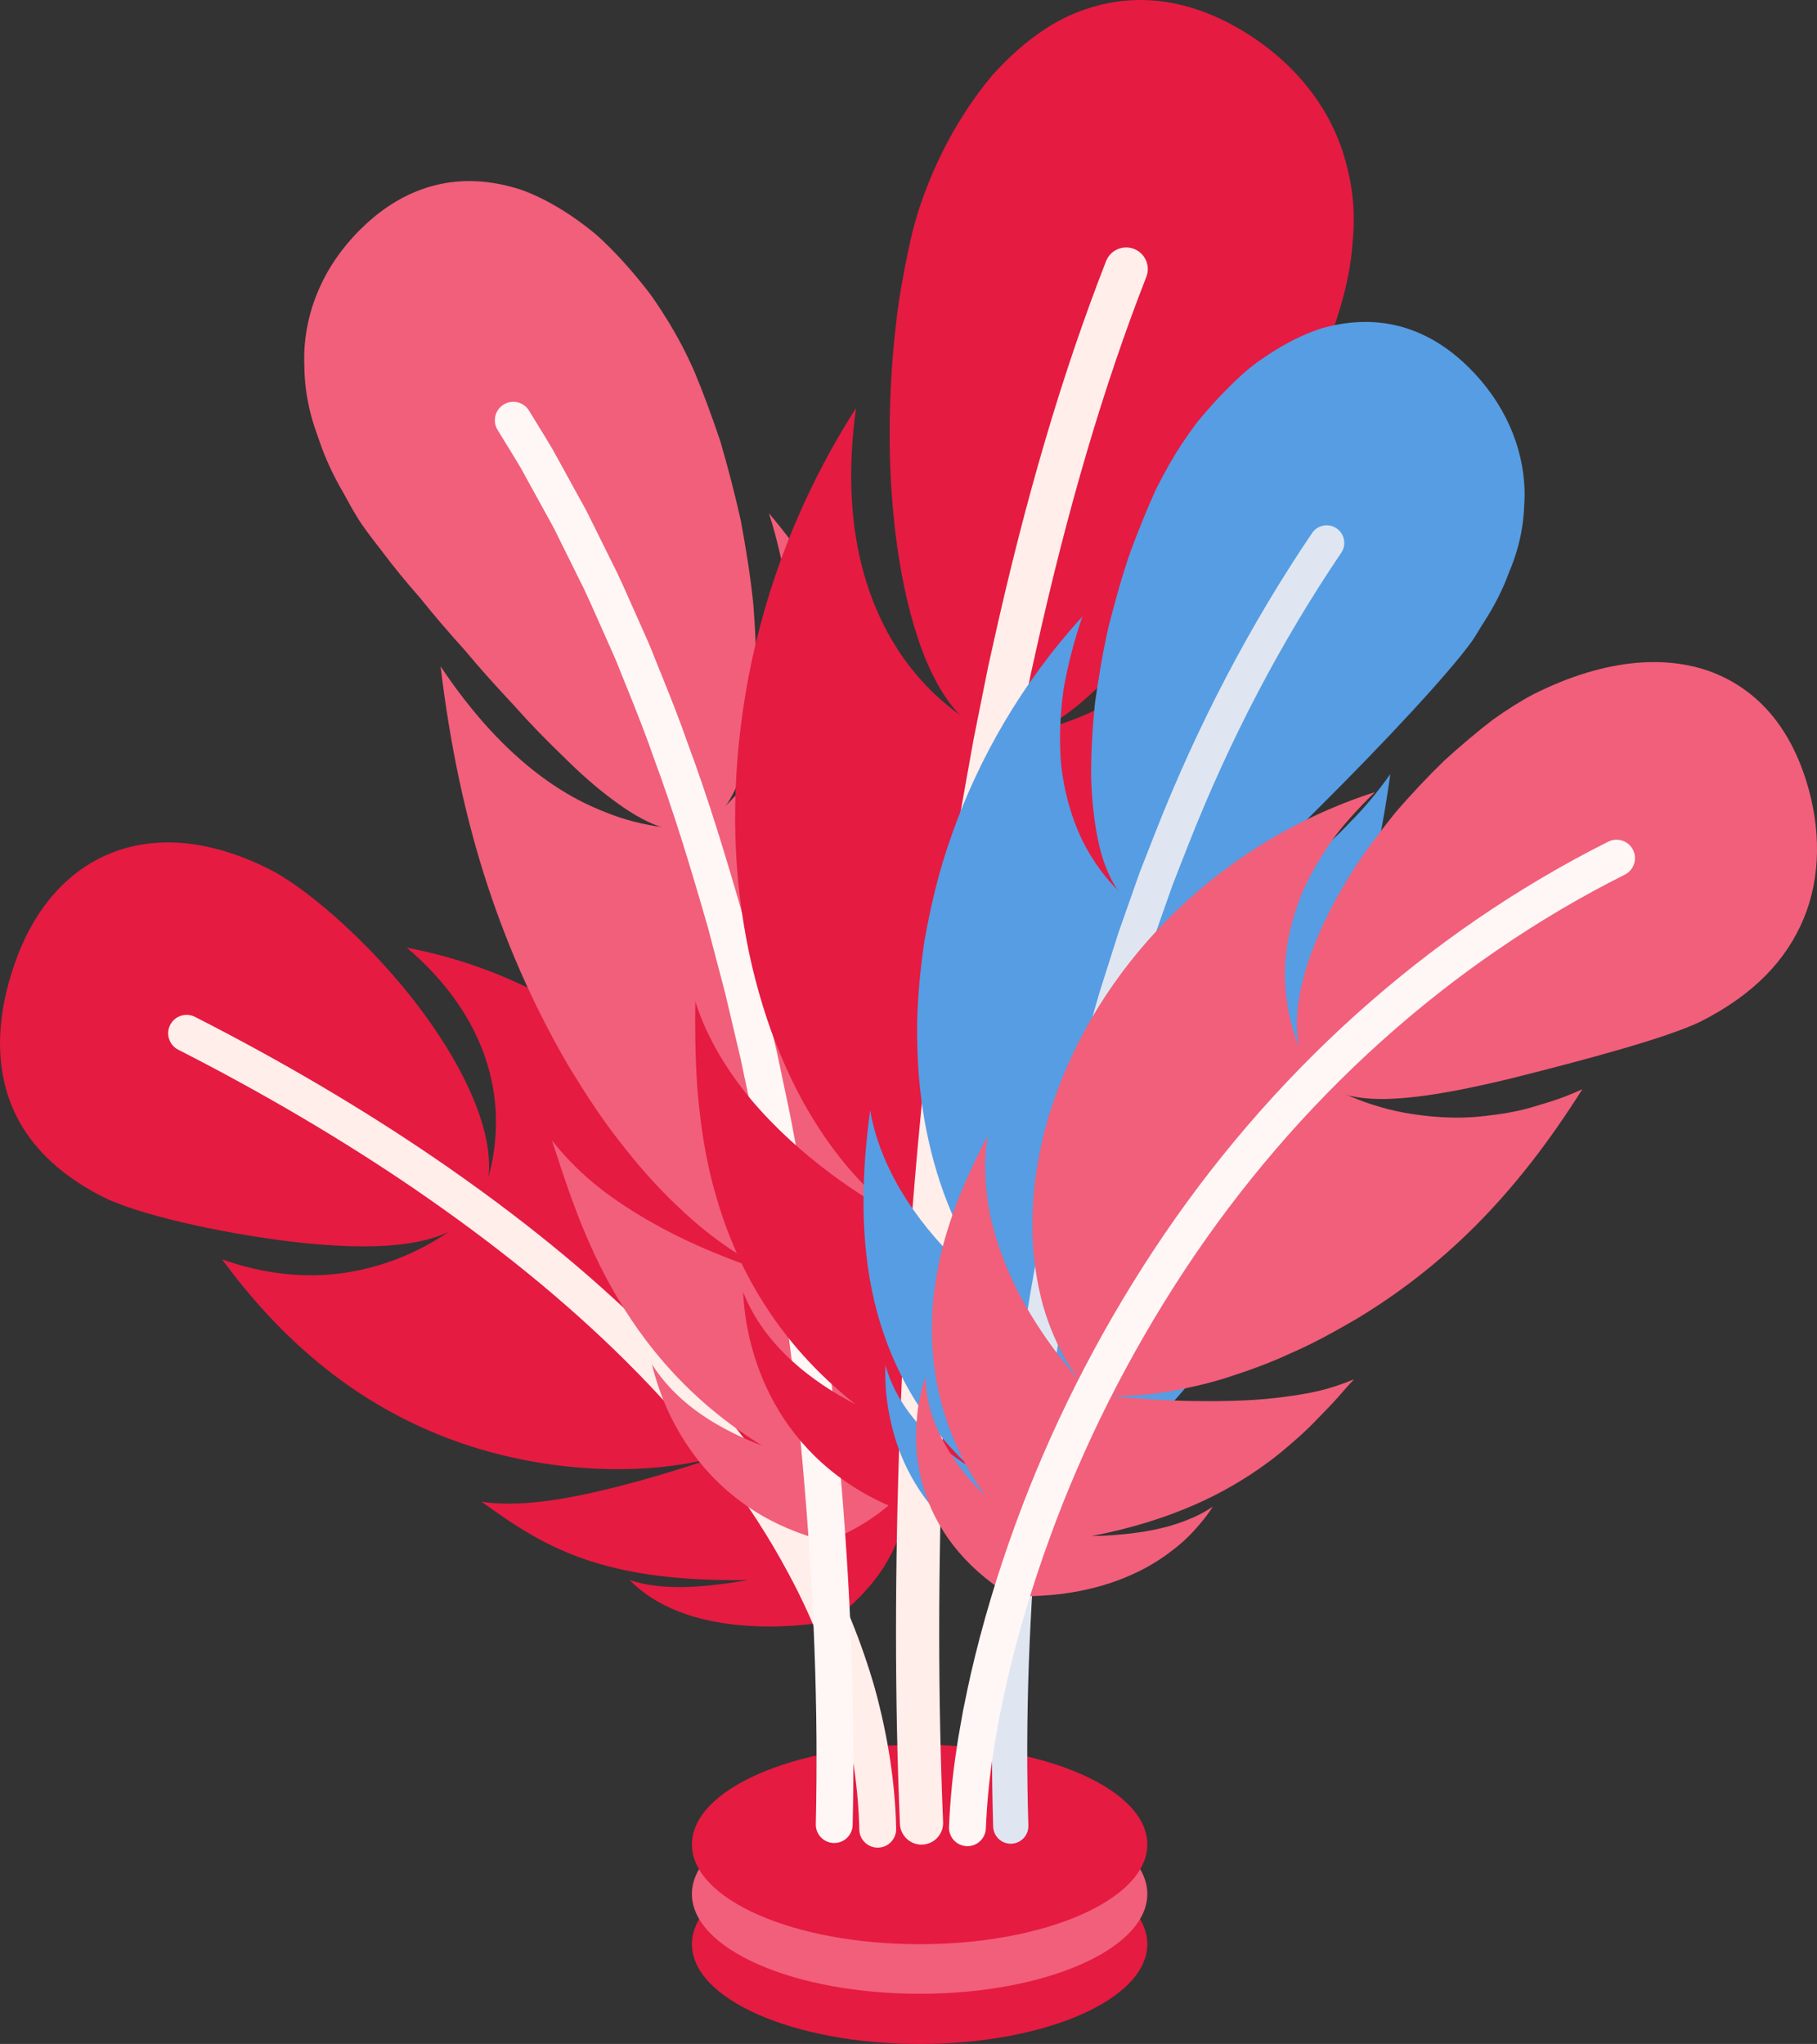
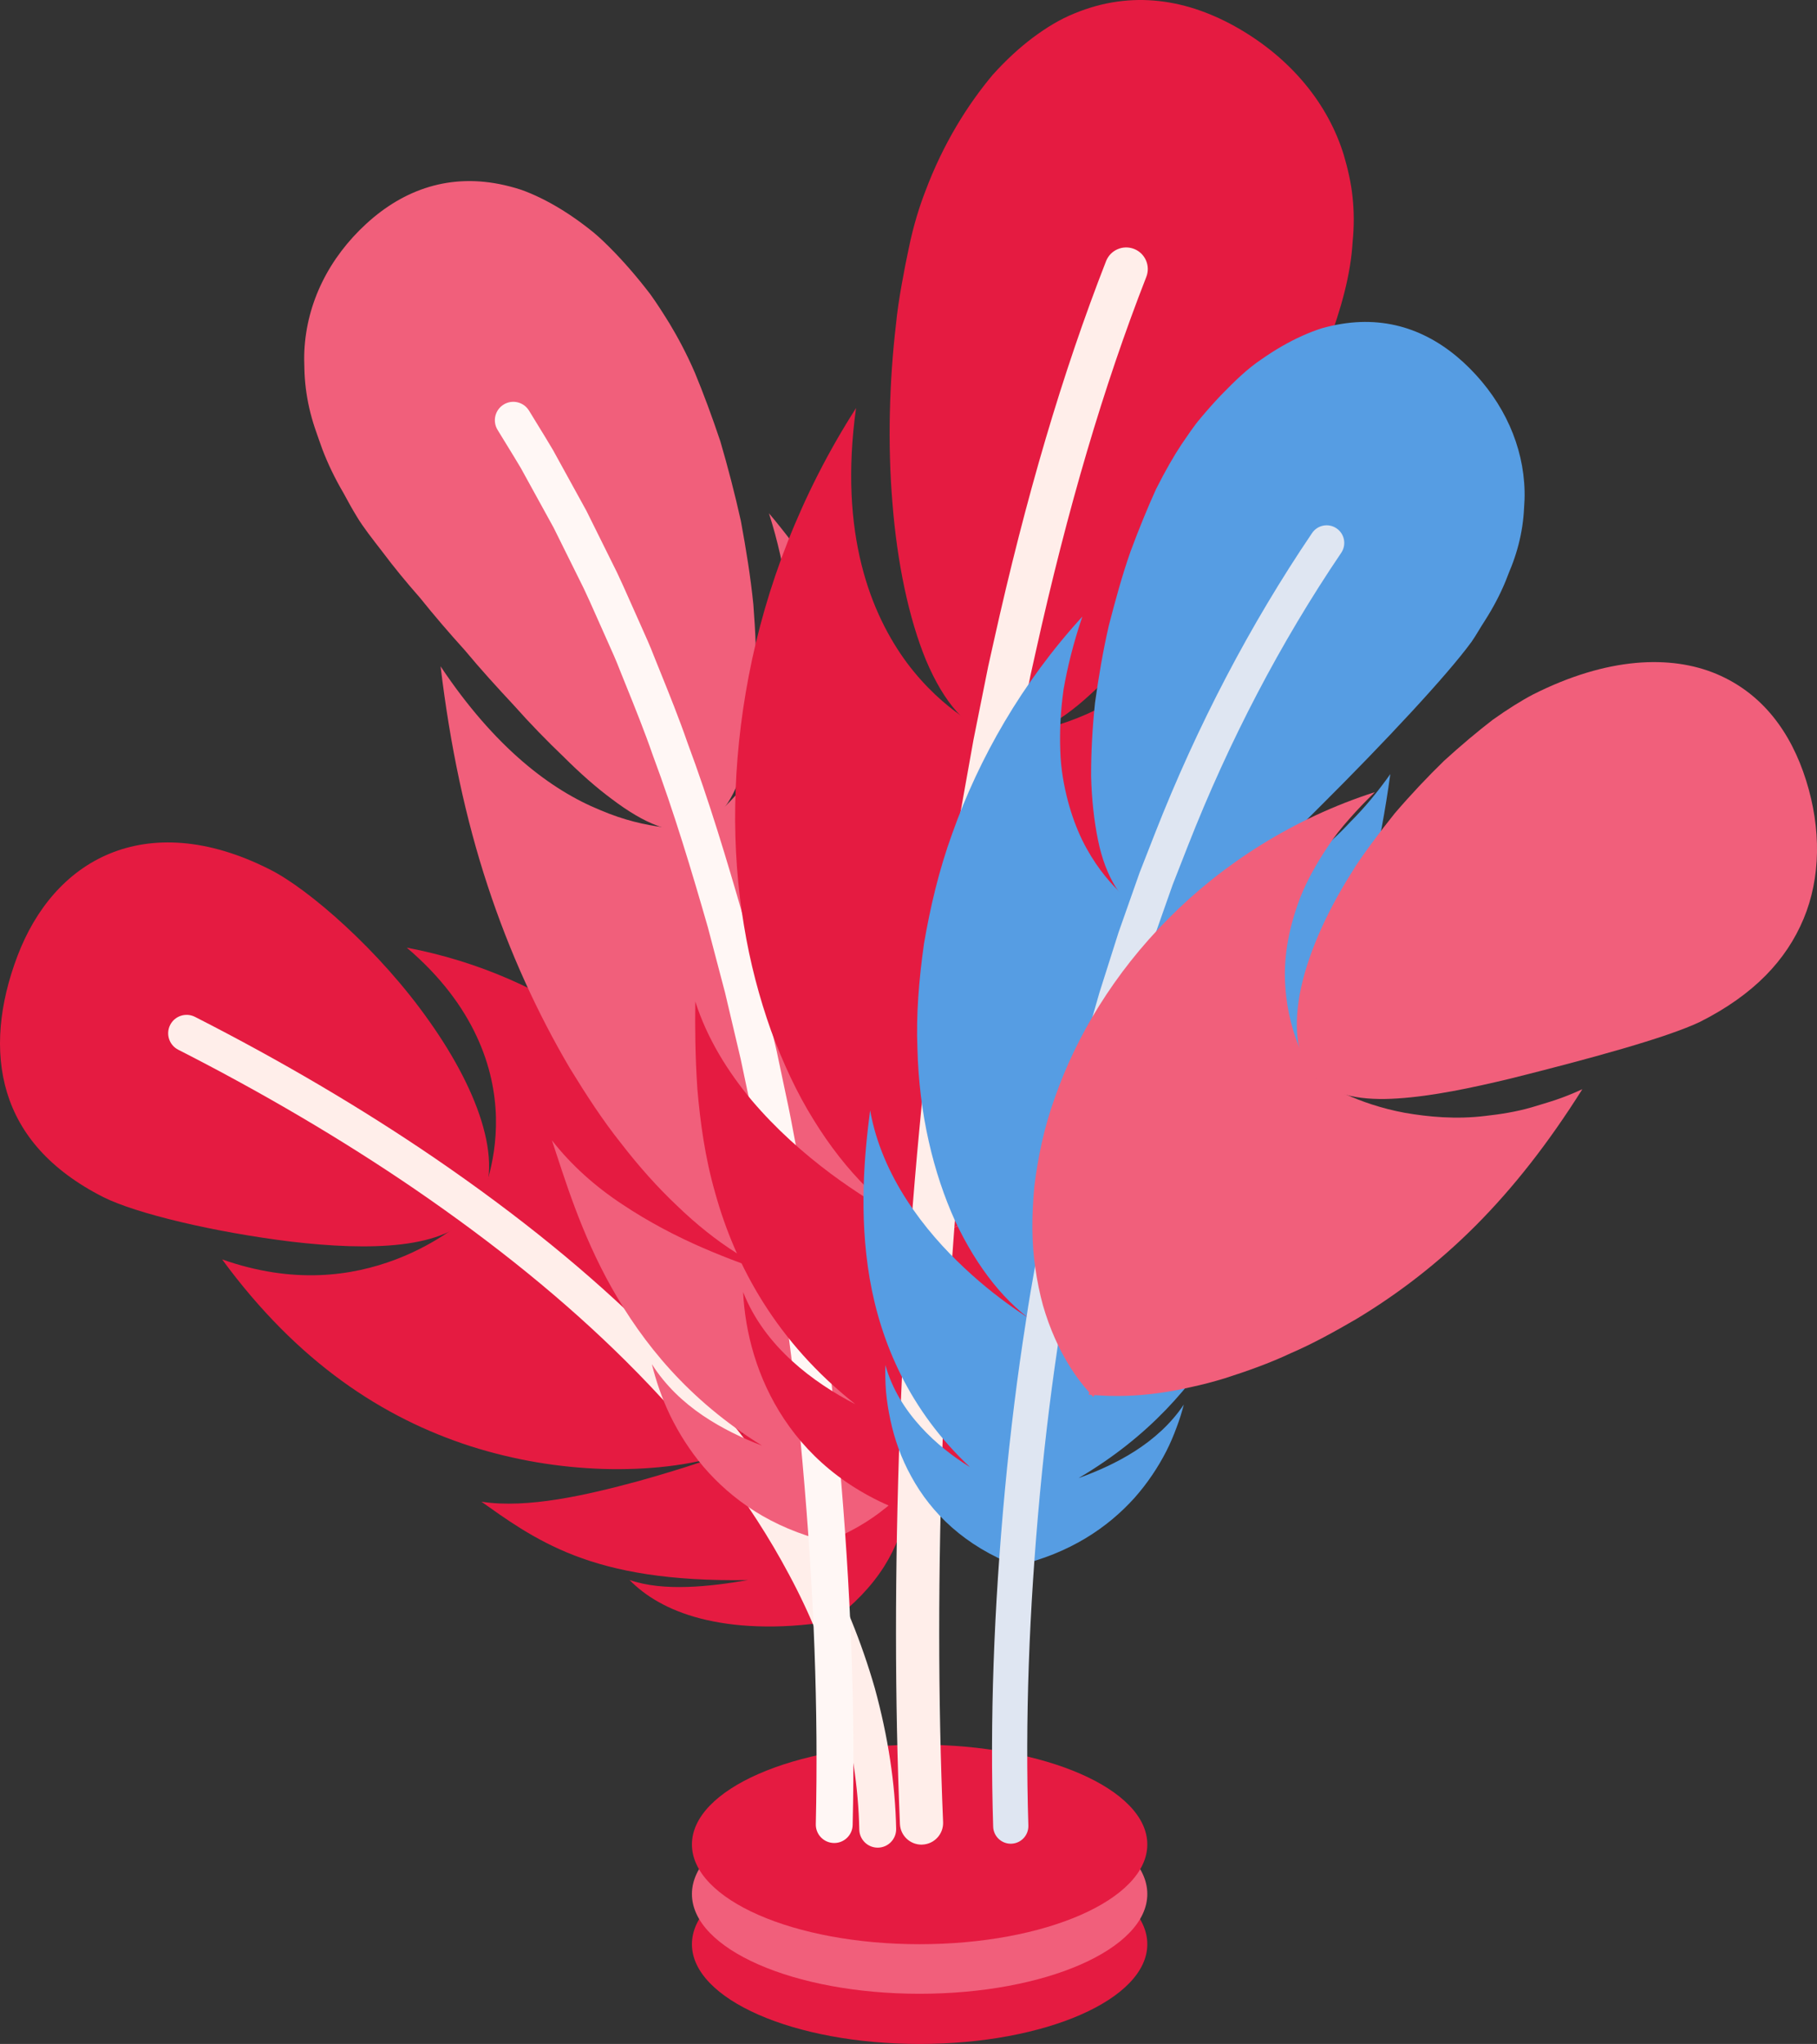
<svg xmlns="http://www.w3.org/2000/svg" x="0px" y="0px" viewBox="0 0 261.257 293.858" style="vertical-align: middle; max-width: 100%; width: 100%;" width="100%">
  <rect x="0" y="0" width="261.257" height="293.858" fill="#333333" stroke="none" />
  <g>
    <g>
      <ellipse cx="132.227" cy="279.515" rx="32.738" ry="14.343" fill="rgb(229,27,65)">
     </ellipse>
    </g>
    <g>
      <ellipse cx="132.227" cy="272.298" rx="32.738" ry="14.343" fill="rgb(241,95,123)">
     </ellipse>
    </g>
    <g>
      <ellipse cx="132.227" cy="265.172" rx="32.738" ry="14.343" fill="rgb(229,27,65)">
     </ellipse>
    </g>
    <g>
      <g>
        <path d="M38.808,125.007c5.526,2.769,15.805,11.665,22.943,21.85c3.589,5.066,6.413,10.397,7.731,15.187     c1.328,4.789,1.163,8.998-1.004,11.936c-2.163,2.933-6.079,4.354-10.787,4.916c-4.711,0.552-10.24,0.267-15.789-0.385     c-11.081-1.356-22.333-4.039-27.051-6.408c-7.695-3.905-12.03-9.065-13.847-15.051c-1.81-5.975-1.09-12.755,1.495-19.579     c2.583-6.82,7.076-12.193,13.264-14.745C21.935,120.177,29.831,120.45,38.808,125.007z" fill="rgb(229,27,65)">
      </path>
      </g>
      <g>
        <path d="M58.485,136.242c4.909,4.162,8.089,8.551,10.043,12.737c1.96,4.183,2.693,8.179,2.781,11.665     c0.155,6.995-2.229,12.011-2.876,13.303c-1.02,1.016-5.158,4.702-11.48,7.106c-6.359,2.42-14.728,3.629-25.013,0.011     c10.868,14.82,23.128,22.804,35.746,26.865c6.321,2.009,12.727,3.056,19.033,3.258c6.301,0.181,12.485-0.451,18.037-2.238     l0.215,0.204l0.212-0.338c0.125-0.039,0.255-0.079,0.379-0.117l-0.14-0.264c3.127-4.909,4.875-11.195,4.688-18.222     c-0.165-7.017-2.257-14.767-6.359-22.143c-4.076-7.404-10.142-14.399-17.832-20.021     C78.229,142.434,68.919,138.219,58.485,136.242z" fill="rgb(229,27,65)">
      </path>
      </g>
      <g>
        <path d="M121.887,219.116c5.602-10.386,5.34-20.836,2.697-29.142c-2.617-8.413-7.446-14.739-10.978-19.127     c1.46,4.169,1.738,8.738,1.285,13.098c-0.238,2.204-0.653,4.352-1.184,6.397c-0.541,2.062-1.206,4.029-1.916,5.843     c-1.418,3.629-3.088,6.724-4.376,8.898c-1.292,2.177-2.255,3.496-2.33,3.604c-0.126,0.051-1.627,0.616-4.035,1.424     c-2.412,0.81-5.658,1.827-9.305,2.84c-7.286,1.966-15.88,3.985-22.524,2.947c3.259,2.291,7.495,5.464,13.387,7.736     c5.97,2.293,13.588,3.708,24.939,3.529c-5.448,0.942-12.159,1.699-17.033-0.019c2.211,2.274,5.491,4.325,10.185,5.541     c2.371,0.602,5.039,1.021,8.192,1.123c3.112,0.112,6.653-0.069,10.681-0.732l0.005,0.012l0.02-0.015l0.025-0.003l-0.005-0.012     c3.245-2.4,5.725-5.046,7.5-7.835c1.742-2.764,2.828-5.695,3.285-8.546c0.959-5.735-0.409-11.237-2.565-15.273     C128.874,208.232,125.353,214.802,121.887,219.116z" fill="rgb(229,27,65)">
      </path>
      </g>
      <g>
        <path d="M126.201,265.634c-1.439,0-2.621-1.152-2.649-2.599c-0.121-6.036-1.089-12.399-2.878-18.914     c-1.784-6.199-4.224-12.193-7.241-17.784c-5.612-10.543-13.317-20.603-23.562-30.768c-8.603-8.524-18.537-16.605-30.369-24.703     c-10.327-7.045-21.726-13.758-33.875-19.949c-1.305-0.665-1.823-2.262-1.158-3.566c0.665-1.304,2.261-1.821,3.565-1.158     c12.35,6.294,23.943,13.122,34.459,20.297c12.102,8.282,22.277,16.562,31.111,25.315c10.629,10.546,18.643,21.021,24.502,32.027     c3.19,5.911,5.774,12.259,7.672,18.854c1.914,6.969,2.946,13.77,3.075,20.244c0.029,1.464-1.134,2.674-2.597,2.703     C126.237,265.633,126.219,265.634,126.201,265.634z" fill="rgb(255, 238, 234)">
      </path>
      </g>
    </g>
    <g>
      <g>
        <path d="M96.269,46.515c1.092,1.819,2.418,4.22,3.658,7.106c1.201,2.9,2.445,6.238,3.646,9.824     c1.063,3.631,2.079,7.514,2.956,11.466c0.736,3.994,1.397,8.043,1.793,12.001c0.309,3.983,0.476,7.843,0.364,11.436     c-0.183,3.612-0.575,6.94-1.212,9.825c-1.343,5.793-3.747,9.826-7.203,10.933c-3.491,1.119-7.697-0.756-12.218-4.164     c-2.295-1.692-4.649-3.777-6.986-6.108c-2.404-2.298-4.853-4.807-7.186-7.437c-2.412-2.586-4.816-5.228-7.02-7.88     c-2.327-2.571-4.505-5.116-6.447-7.541c-2.058-2.338-3.872-4.559-5.37-6.566c-1.531-1.98-2.852-3.656-3.703-5.086     c-0.713-1.155-1.341-2.312-1.942-3.423c-0.633-1.079-1.203-2.146-1.711-3.201c-0.508-1.055-0.957-2.099-1.348-3.133     c-0.387-1.038-0.719-2.063-1.061-3.015c-0.648-1.939-1.076-3.846-1.308-5.718c-0.116-0.936-0.183-1.862-0.203-2.779     c-0.03-0.907-0.051-1.766-0.005-2.638c0.344-6.926,3.548-13.35,8.929-18.272c5.381-4.922,12.049-7.312,19.883-5.517     c0.97,0.228,1.989,0.5,2.965,0.876c0.971,0.38,1.954,0.827,2.949,1.345c1.99,1.036,4.027,2.354,6.094,3.966     c1.056,0.795,2.031,1.708,3.015,2.694c0.987,0.984,1.976,2.045,2.965,3.181c0.989,1.137,1.977,2.35,2.962,3.64     C94.465,43.64,95.361,45.043,96.269,46.515z" fill="rgb(241,95,123)">
      </path>
      </g>
      <g>
        <path d="M110.563,73.793c5.214,16.396,2.692,27.591-0.708,34.514c-3.596,6.991-8.356,9.99-9.606,10.728     c-1.452,0.159-7.078,0.381-13.979-2.583c-7.074-2.888-15.12-8.963-22.921-20.652c1.368,11.437,3.592,21.909,6.764,31.532     c3.159,9.612,7.207,18.401,11.803,26.206c2.371,3.872,4.748,7.537,7.39,10.843c2.57,3.33,5.266,6.349,8.072,8.992     c2.75,2.657,5.613,4.937,8.52,6.78c2.881,1.848,5.784,3.262,8.689,4.161l0.103,0.377c0.112-0.076,0.231-0.157,0.343-0.233     c0.13,0.042,0.267,0.086,0.396,0.127l-0.008-0.392c2.521-1.685,4.92-3.916,7.098-6.64c2.151-2.721,4.103-5.94,5.806-9.603     c1.646-3.656,3.038-7.758,4.074-12.23c0.96-4.466,1.71-9.316,1.856-14.44c0.452-10.252-0.978-21.678-4.779-33.333     C125.677,96.316,119.533,84.422,110.563,73.793z" fill="rgb(241,95,123)">
      </path>
      </g>
      <g>
        <path d="M125.935,206.256c9.14-8.786,13.513-19.267,15.209-29.177c1.712-9.92,0.907-19.238,0.133-25.991     c-0.887,5.073-3.086,9.719-5.647,13.779c-2.607,4.065-5.777,7.562-8.772,10.407c-2.99,2.845-5.934,5.054-8.109,6.567     c-2.182,1.513-3.629,2.337-3.748,2.405c-0.134-0.031-1.757-0.418-4.275-1.214c-2.524-0.794-5.908-2.002-9.673-3.633     c-3.76-1.632-7.777-3.711-11.586-6.261c-3.854-2.537-7.307-5.603-10.113-9.202c1.86,5.56,4.141,13.287,8.591,21.197     c4.465,7.918,10.954,16.086,21.623,22.704c-2.683-1.019-5.702-2.425-8.518-4.333c-2.813-1.91-5.386-4.328-7.32-7.381     c0.582,2.361,1.429,4.884,2.639,7.4c1.235,2.513,2.803,5.025,4.795,7.372c2.016,2.344,4.443,4.525,7.364,6.373     c2.926,1.846,6.394,3.357,10.398,4.349l0.001,0.017l0.024-0.01l0.024,0.007l-0.001-0.018c3.87-1.522,7.028-3.544,9.64-5.906     c2.617-2.362,4.641-5.059,6.15-7.904c1.533-2.846,2.566-5.841,3.173-8.788c0.633-2.949,0.869-5.853,0.78-8.517     c-1.028,3.751-3.037,6.923-5.352,9.533C131.055,202.644,128.399,204.697,125.935,206.256z" fill="rgb(241,95,123)">
      </path>
      </g>
      <g>
        <path d="M119.951,264.966c-0.021,0-0.041-0.001-0.062-0.001c-1.464-0.034-2.623-1.248-2.589-2.712     c0.378-16.396-0.25-33.427-1.919-52.068c-0.315-3.679-0.726-7.416-1.123-11.03l-0.214-1.958l-0.382-3.021     c-0.406-3.24-0.826-6.591-1.328-9.855c-0.469-3.428-1.043-6.873-1.598-10.204l-0.45-2.715c-0.232-1.348-0.49-2.711-0.748-4.074     c-0.146-0.773-0.292-1.547-0.435-2.32c-0.37-2.013-0.777-4.173-1.253-6.341l-1.356-6.434l-2.24-9.507l-2.483-9.44     c-2.28-7.933-4.83-16.463-7.908-24.71c-1.192-3.442-2.566-6.848-3.896-10.141l-0.814-2.021c-0.547-1.431-1.155-2.782-1.799-4.214     c-0.258-0.573-0.516-1.147-0.768-1.723c-0.309-0.683-0.625-1.396-0.941-2.11c-0.561-1.268-1.122-2.536-1.719-3.786l-4.325-8.719     l-4.712-8.566c-0.667-1.128-1.395-2.312-2.123-3.496c-0.411-0.667-0.821-1.334-1.228-2.004c-0.76-1.252-0.361-2.882,0.89-3.642     c1.251-0.762,2.882-0.361,3.642,0.89c0.401,0.661,0.807,1.32,1.212,1.979c0.745,1.211,1.489,2.423,2.212,3.646l4.829,8.78     l4.371,8.812c0.635,1.33,1.217,2.645,1.799,3.959c0.31,0.7,0.619,1.399,0.935,2.097c0.259,0.59,0.51,1.148,0.761,1.708     c0.646,1.437,1.313,2.922,1.899,4.453l0.794,1.971c1.354,3.354,2.754,6.822,3.968,10.331c3.12,8.356,5.705,17.004,8.03,25.096     l2.517,9.568l2.269,9.634l1.365,6.472c0.489,2.225,0.907,4.439,1.285,6.498c0.141,0.765,0.285,1.528,0.43,2.293     c0.263,1.392,0.526,2.783,0.767,4.18l0.452,2.724c0.561,3.369,1.141,6.853,1.614,10.312c0.507,3.295,0.932,6.683,1.342,9.959     l0.606,5.061c0.4,3.645,0.814,7.414,1.134,11.146c1.687,18.831,2.321,36.058,1.938,52.654     C122.567,263.819,121.387,264.966,119.951,264.966z" fill="rgb(255, 247, 245)">
      </path>
      </g>
    </g>
    <g>
      <g>
        <path d="M190.807,49.864c-0.664,1.704-1.753,3.788-3.01,6.262c-0.646,1.225-1.37,2.521-2.164,3.874     c-0.802,1.348-1.663,2.76-2.518,4.254c-3.545,5.898-7.87,12.593-12.382,18.972c-4.555,6.354-9.281,12.385-13.994,16.638     c-4.634,4.271-9.289,6.759-13.489,5.958c-4.2-0.802-7.541-4.859-10.105-10.908c-2.484-6.033-4.157-14.053-4.825-22.601     c-0.719-8.545-0.435-17.62,0.502-25.637c0.197-2.006,0.498-3.941,0.831-5.783c0.324-1.843,0.666-3.594,1.02-5.227     c0.666-3.27,1.555-6.053,2.376-8.163c2.591-6.919,6.104-12.464,9.663-16.719c1.897-2.111,3.836-3.897,5.797-5.371     c1.978-1.47,3.899-2.649,5.998-3.489c8.255-3.411,16.354-2.056,23.736,2.254c7.382,4.312,12.718,10.702,14.997,18.18     c0.536,1.847,1.027,3.895,1.235,5.96c0.224,2.079,0.236,4.235,0.01,6.467C194.216,39.41,192.89,44.26,190.807,49.864z" fill="rgb(229,27,65)">
      </path>
      </g>
      <g>
        <path d="M181.774,75.518c-6.627,14.082-15.098,21.73-22.7,25.774c-7.53,4.065-14.106,4.451-15.808,4.45     c-1.571-0.65-7.528-3.348-12.828-10.402c-5.215-7.034-9.861-18.578-7.351-36.675c-8.015,12.512-12.996,25.785-15.428,38.506     c-2.443,12.739-2.513,24.957-0.701,35.809c0.879,5.43,2.244,10.526,3.911,15.209c1.736,4.683,3.721,8.953,6.078,12.743     c4.65,7.582,10.395,13.234,16.595,16.524l0.024,0.423c0.146-0.053,0.304-0.111,0.451-0.165c0.138,0.075,0.285,0.155,0.421,0.229     l0.088-0.414c6.617-2.345,13.126-6.921,19.084-13.13c2.947-3.111,5.852-6.613,8.46-10.483c2.675-3.854,5.106-8.07,7.337-12.564     c4.413-9.012,7.958-19.132,10.091-30.149C181.633,100.166,182.495,88.311,181.774,75.518z" fill="rgb(229,27,65)">
      </path>
      </g>
      <g>
        <path d="M142.241,202.67c12.011-7.78,18.998-17.136,23.491-26.141c2.194-4.512,3.854-8.916,5.033-13.011     c1.267-4.072,2.072-7.835,2.843-10.975c-2.804,4.231-6.603,7.869-10.809,10.964c-4.154,3.105-8.694,5.671-12.919,7.727     c-4.206,2.058-8.078,3.603-10.955,4.64c-2.873,1.038-4.737,1.567-4.891,1.609c-0.145-0.065-1.908-0.856-4.589-2.333     c-2.677-1.479-6.287-3.647-10.088-6.483c-3.782-2.835-7.773-6.341-11.271-10.475c-3.446-4.134-6.419-8.899-8.11-14.203     c-0.055,3.617-0.018,7.902,0.298,12.599c0.408,4.691,1.077,9.794,2.586,15.01c2.909,10.435,8.809,21.338,20.126,30.281     c-5.957-3.071-13.049-8.241-16.137-16.131c0.271,5.698,1.951,12.344,5.905,18.277c3.942,5.937,10.139,11.137,19.337,14.048     l0,0.019l0.028-0.009l0.028,0.01l0-0.019c18.593-5.098,25.843-18.653,27.746-29.117     C155.932,195.881,148.402,200.152,142.241,202.67z" fill="rgb(229,27,65)">
      </path>
      </g>
      <g>
        <path d="M132.497,265.2c-1.656,0-3.032-1.307-3.102-2.977c-0.747-17.732-0.751-36.349-0.013-56.914     c0.705-19.129,2.132-38.223,4.243-56.754c0.153-1.234,0.298-2.439,0.443-3.644c0.416-3.443,0.845-7.005,1.361-10.515     c0.115-0.809,0.228-1.632,0.341-2.455c0.21-1.528,0.42-3.057,0.655-4.581l1.107-7.011c0.364-2.429,0.808-4.885,1.199-7.053     l1.248-6.972l2.102-10.484l0.786-3.523c4.632-20.865,9.92-38.781,16.167-54.767c0.624-1.598,2.424-2.386,4.025-1.764     c1.599,0.625,2.388,2.427,1.763,4.025c-6.128,15.685-11.325,33.301-15.888,53.855l-0.772,3.461l-2.076,10.355l-1.237,6.912     c-0.384,2.129-0.819,4.538-1.173,6.898l-1.109,7.022c-0.228,1.479-0.433,2.975-0.639,4.47c-0.114,0.833-0.229,1.667-0.348,2.5     c-0.506,3.444-0.931,6.964-1.342,10.368c-0.146,1.211-0.292,2.422-0.442,3.633c-2.09,18.345-3.505,37.278-4.204,56.246     c-0.732,20.399-0.729,38.857,0.011,56.427c0.072,1.715-1.259,3.163-2.974,3.235C132.586,265.199,132.542,265.2,132.497,265.2z" fill="rgb(255, 238, 234)">
      </path>
      </g>
    </g>
    <g>
      <g>
        <path d="M211.61,92.239c-3.523,4.843-12.554,14.499-21.757,23.661c-2.268,2.295-4.579,4.516-6.921,6.509     c-2.273,2.03-4.505,3.867-6.71,5.332c-2.224,1.457-4.267,2.61-6.234,3.228c-1.96,0.621-3.8,0.726-5.443,0.15     c-1.643-0.576-3.011-1.809-4.127-3.583c-1.108-1.771-2.011-4.096-2.546-6.786c-0.555-2.697-0.904-5.81-0.987-9.164     c-0.009-3.331,0.175-6.93,0.571-10.617c0.511-3.65,1.138-7.423,1.99-11.093c0.943-3.638,1.929-7.241,3.094-10.555     c1.221-3.293,2.478-6.353,3.684-9.006c1.313-2.607,2.578-4.807,3.672-6.446c0.915-1.331,1.758-2.627,2.747-3.777     c0.968-1.16,1.936-2.248,2.903-3.262c1.959-2.014,3.79-3.807,5.832-5.172c1.992-1.396,3.945-2.514,5.844-3.368     c0.95-0.427,1.886-0.789,2.808-1.086c0.957-0.272,1.897-0.481,2.82-0.631c7.392-1.207,13.557,1.457,18.474,6.386     c4.917,4.929,7.734,11.153,7.888,17.642c0.019,0.813-0.01,1.627-0.075,2.453c-0.04,0.853-0.124,1.712-0.253,2.575     c-0.258,1.727-0.699,3.472-1.344,5.232c-0.161,0.44-0.336,0.881-0.523,1.322c-0.178,0.455-0.359,0.917-0.543,1.389     c-0.385,0.932-0.823,1.869-1.317,2.812s-1.045,1.893-1.656,2.849C212.878,90.171,212.306,91.23,211.61,92.239z" fill="rgb(86,157,227)">
      </path>
      </g>
      <g>
        <path d="M199.905,111.288c-1.846,2.616-3.74,4.871-5.68,6.811c-1.85,1.999-3.727,3.692-5.615,5.12     c-1.916,1.413-3.693,2.645-5.493,3.627c-1.789,0.988-3.544,1.758-5.219,2.356c-6.638,2.435-11.939,2.059-13.329,1.854     c-1.164-0.722-5.701-3.668-8.958-10.267c-0.795-1.647-1.51-3.528-2.073-5.667c-0.551-2.136-1.013-4.548-1.085-7.197     c-0.102-2.657,0.021-5.596,0.473-8.822c0.555-3.196,1.418-6.688,2.7-10.459c-8.719,9.534-14.873,20.405-18.687,31.13     c-1.959,5.363-3.194,10.72-4.085,15.899c-0.731,5.199-1.14,10.219-0.945,14.996c0.229,9.543,2.324,18.031,5.416,24.85     c1.594,3.417,3.452,6.425,5.49,8.968c2.041,2.544,4.344,4.636,6.737,6.222l-0.009,0.36c0.123-0.037,0.254-0.075,0.378-0.112     c0.107,0.072,0.22,0.148,0.327,0.22l0.099-0.346c2.779-0.786,5.53-2.048,8.308-3.694c2.781-1.646,5.507-3.691,8.148-6.071     c5.374-4.738,10.345-10.82,14.85-17.775c2.179-3.511,4.367-7.184,6.208-11.144c1.985-3.888,3.646-8.058,5.238-12.357     C196.203,131.14,198.477,121.732,199.905,111.288z" fill="rgb(86,157,227)">
      </path>
      </g>
      <g>
        <path d="M155.083,212.501c10.183-5.992,16.403-13.365,20.665-20.522     c4.285-7.137,6.463-14.132,8.281-19.145c-5.291,6.432-13.603,10.798-20.753,13.689c-7.176,2.873-13.048,4.198-13.325,4.239     c-0.114-0.065-1.492-0.843-3.569-2.269c-2.082-1.427-4.856-3.504-7.698-6.18c-5.723-5.338-11.887-13.181-13.572-22.68     c-0.821,6.264-1.633,14.918-0.072,24.144c1.584,9.218,5.707,18.977,14.426,27.146c-2.354-1.455-4.871-3.37-7.081-5.804     c-2.215-2.433-4.109-5.386-5.083-8.872c-0.037,1.234-0.01,2.523,0.094,3.845c0.123,1.323,0.332,2.68,0.627,4.048     c0.579,2.734,1.547,5.511,3.016,8.153c2.875,5.284,7.734,9.997,15.071,12.814l-0.001,0.016l0.023-0.007l0.022,0.01l0.001-0.016     c7.699-1.797,13.102-5.485,16.95-9.741c1.894-2.135,3.404-4.416,4.579-6.702c0.582-1.144,1.069-2.291,1.481-3.42     c0.43-1.126,0.776-2.237,1.047-3.313c-1.845,2.766-4.317,4.947-6.993,6.671C160.537,210.325,157.64,211.586,155.083,212.501z" fill="rgb(86,157,227)">
      </path>
      </g>
      <g>
        <path d="M145.331,265.068c-1.361,0-2.486-1.082-2.528-2.453c-0.475-15.333,0.079-31.188,1.695-48.47     c0.785-8.349,1.793-16.45,2.998-24.08c0.399-2.784,0.902-5.615,1.389-8.353c0.211-1.188,0.423-2.376,0.626-3.565     c0.276-1.347,0.525-2.613,0.774-3.879c0.521-2.648,1.06-5.387,1.7-8.082c1.83-8.534,4.216-17.02,6.089-23.453l2.755-8.68     l3.029-8.598l2.229-5.693c6.057-15.441,13.65-29.951,22.57-43.127c0.783-1.158,2.356-1.463,3.515-0.677     c1.157,0.783,1.46,2.357,0.677,3.515c-8.711,12.866-16.129,27.043-22.049,42.136l-2.198,5.611l-2.976,8.445l-2.709,8.539     c-1.833,6.295-4.187,14.666-5.995,23.097c-0.63,2.654-1.159,5.343-1.67,7.943c-0.252,1.281-0.504,2.562-0.767,3.841     c-0.19,1.116-0.403,2.314-0.616,3.514c-0.479,2.696-0.976,5.483-1.368,8.22c-1.194,7.562-2.189,15.557-2.963,23.799     c-1.596,17.069-2.145,32.719-1.676,47.841c0.043,1.396-1.054,2.564-2.451,2.607C145.384,265.067,145.358,265.068,145.331,265.068     z" fill="rgb(223, 230, 242)">
      </path>
      </g>
    </g>
    <g>
      <g>
        <path d="M244.436,146.91c-4.822,2.299-15.999,5.339-27.226,8.148c-5.619,1.354-11.29,2.544-16.235,2.861     c-4.904,0.342-9.221-0.333-11.8-2.856c-2.634-2.577-3.237-6.824-2.293-12.123c0.966-5.253,3.628-11.405,7.38-17.365     c0.905-1.529,1.95-2.948,3.005-4.391c1.06-1.437,2.159-2.861,3.28-4.257c2.308-2.693,4.724-5.252,7.099-7.56     c2.431-2.212,4.804-4.204,6.965-5.869c2.207-1.573,4.204-2.813,5.823-3.658c10.697-5.398,19.815-5.696,26.359-2.95     c6.61,2.784,10.718,8.365,12.902,15.324c2.183,6.959,2.097,13.978-0.362,19.871C256.852,138.038,252.158,143.018,244.436,146.91z" fill="rgb(241,95,123)">
      </path>
      </g>
      <g>
        <path d="M227.518,156.591c-1.251,0.582-2.487,1.077-3.707,1.497c-1.225,0.413-2.429,0.758-3.565,1.105     c-2.291,0.667-4.57,1.008-6.695,1.245c-4.211,0.515-8.208,0.132-11.561-0.452c-6.796-1.25-11.614-4.157-12.774-4.969     c-0.839-1.213-3.909-5.804-4.403-13.131c-0.282-3.709,0.28-7.936,2.12-12.792c0.938-2.405,2.299-4.848,4.029-7.447     c0.855-1.313,1.867-2.581,2.998-3.859c1.126-1.285,2.366-2.588,3.726-3.902c-11.734,3.761-21.945,10.352-29.718,18.212     c-7.812,7.857-13.225,16.909-16.288,25.687c-1.587,4.364-2.467,8.751-2.967,12.859c-0.385,4.177-0.402,8.075,0.165,11.754     c0.262,1.828,0.622,3.575,1.074,5.235c0.477,1.672,1.062,3.265,1.72,4.757c1.328,2.991,2.957,5.583,4.949,7.802l-0.099,0.313     c0.131,0.01,0.269,0.02,0.401,0.03c0.088,0.1,0.18,0.204,0.267,0.303l0.185-0.269c2.908,0.24,6.027,0.146,9.151-0.28     c1.567-0.21,3.134-0.506,4.716-0.866c1.607-0.346,3.214-0.764,4.81-1.252c3.152-1.003,6.443-2.163,9.552-3.627     c3.217-1.387,6.264-3.082,9.357-4.875c6.102-3.667,11.859-8.094,17.228-13.474C217.563,170.795,222.568,164.448,227.518,156.591z" fill="rgb(241,95,123)">
      </path>
      </g>
      <g>
-         <path d="M156.982,220.837c11.506-2.235,19.292-6.17,25.104-10.427c1.475-1.05,2.762-2.156,3.99-3.23     c1.242-1.065,2.356-2.14,3.364-3.199c1.02-1.05,1.999-2.039,2.853-3.007c0.856-0.967,1.636-1.879,2.399-2.672     c-1.699,0.703-3.459,1.303-5.374,1.732c-1.898,0.441-3.954,0.715-5.96,0.955c-4.039,0.459-8.352,0.484-12.164,0.43     c-3.844-0.074-7.338-0.323-9.9-0.564c-2.56-0.238-4.155-0.458-4.293-0.481c-0.202-0.212-4.668-4.55-8.795-11.384     c-2.102-3.438-3.961-7.433-5.229-11.852c-0.649-2.217-1.028-4.471-1.218-6.803c-0.173-2.322-0.159-4.721,0.272-7.052     c-0.746,1.359-1.498,2.878-2.253,4.521c-0.754,1.644-1.562,3.386-2.266,5.271c-0.691,1.891-1.347,3.889-1.919,5.974     c-0.556,2.094-0.957,4.311-1.263,6.576c-1.136,9.1,0.356,19.525,7.283,29.369c-1.011-0.987-2.05-2.1-3.039-3.329     c-0.971-1.221-1.894-2.557-2.702-3.999c-0.807-1.441-1.498-2.988-2.006-4.624c-0.485-1.626-0.762-3.331-0.799-5.107     c-0.364,1.135-0.677,2.34-0.92,3.598c-0.235,1.261-0.356,2.593-0.41,3.947c-0.043,1.359-0.019,2.74,0.157,4.152     c0.184,1.415,0.476,2.842,0.896,4.26c1.688,5.69,5.574,11.247,12.529,15.553l-0.004,0.014h0.025l0.021,0.014l0.004-0.014     c8.149,0.28,14.38-1.436,19.087-3.906c1.181-0.619,2.259-1.293,3.238-2.005c0.986-0.71,1.92-1.444,2.735-2.211     c0.827-0.763,1.536-1.562,2.202-2.353c0.673-0.788,1.257-1.588,1.757-2.384c-1.201,0.841-2.56,1.504-3.986,2.045     c-1.403,0.55-2.899,0.966-4.426,1.28c-1.527,0.314-3.085,0.527-4.614,0.667C159.85,220.74,158.372,220.814,156.982,220.837z" fill="rgb(241,95,123)">
-       </path>
-       </g>
+         </g>
      <g>
-         <path d="M139.104,265.42c-0.039,0-0.078-0.001-0.117-0.003c-1.463-0.063-2.597-1.301-2.534-2.763     c0.17-3.921,0.536-7.683,1.087-11.18c0.149-1.161,0.369-2.372,0.581-3.544c0.113-0.622,0.226-1.244,0.33-1.868l0.019-0.104     l0.238-1.156c0.291-1.419,0.582-2.839,0.906-4.25c1.62-7.021,3.753-14.176,6.341-21.267     c4.985-13.729,11.685-27.032,19.911-39.536c16.729-25.361,39.335-45.674,65.379-58.744c1.308-0.656,2.902-0.128,3.558,1.18     c0.657,1.309,0.128,2.902-1.18,3.559c-25.214,12.655-47.114,32.339-63.33,56.923c-7.998,12.156-14.511,25.088-19.356,38.434     c-2.515,6.891-4.585,13.834-6.156,20.641c-0.314,1.368-0.596,2.747-0.878,4.126l-0.229,1.112     c-0.105,0.634-0.22,1.267-0.335,1.899c-0.21,1.156-0.408,2.249-0.55,3.349c-0.539,3.421-0.875,6.883-1.039,10.656     C141.689,264.307,140.515,265.42,139.104,265.42z" fill="rgb(255, 247, 245)">
-       </path>
-       </g>
+         </g>
    </g>
  </g>
</svg>